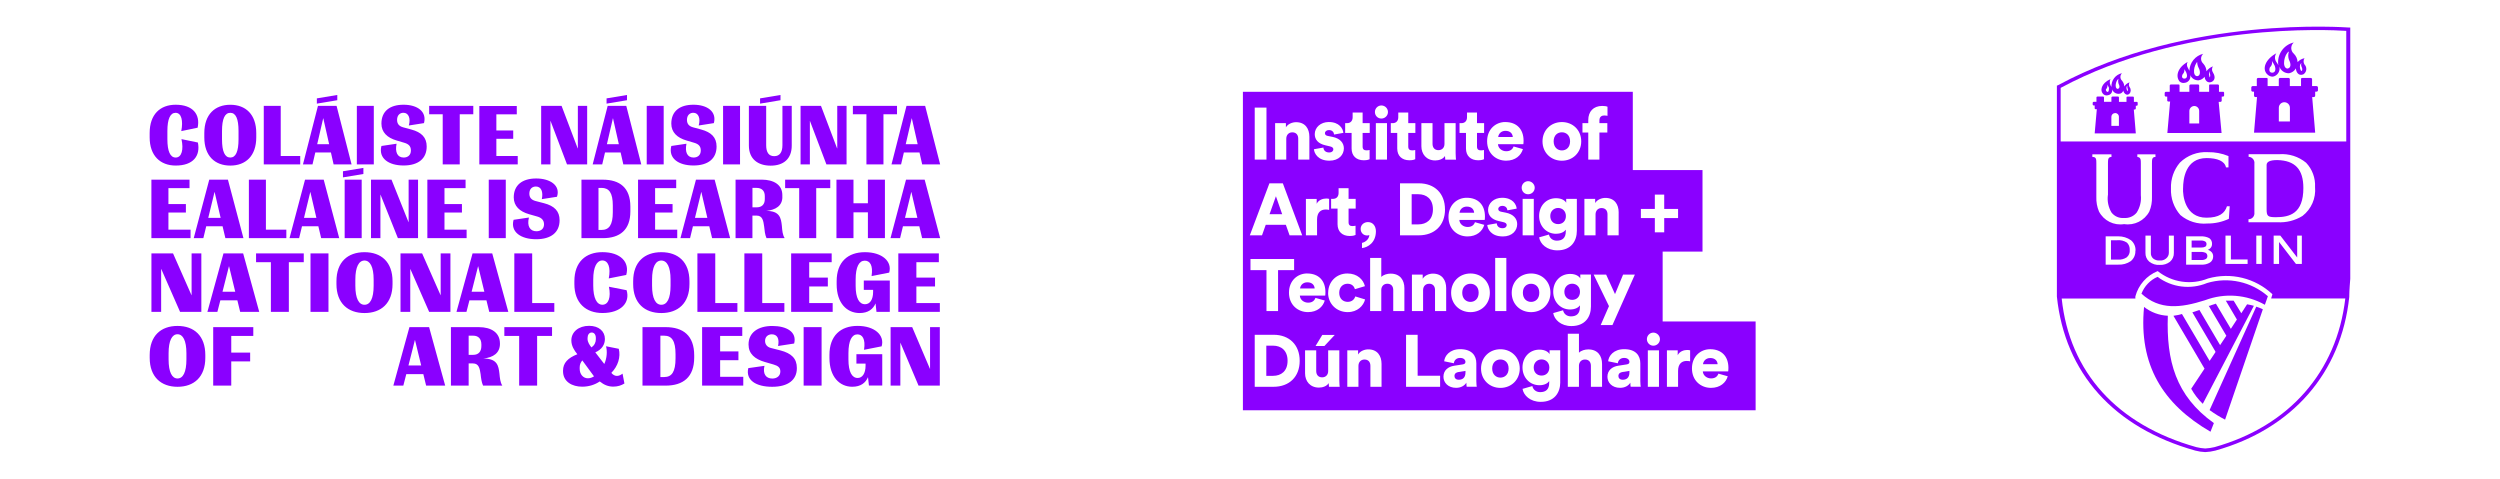
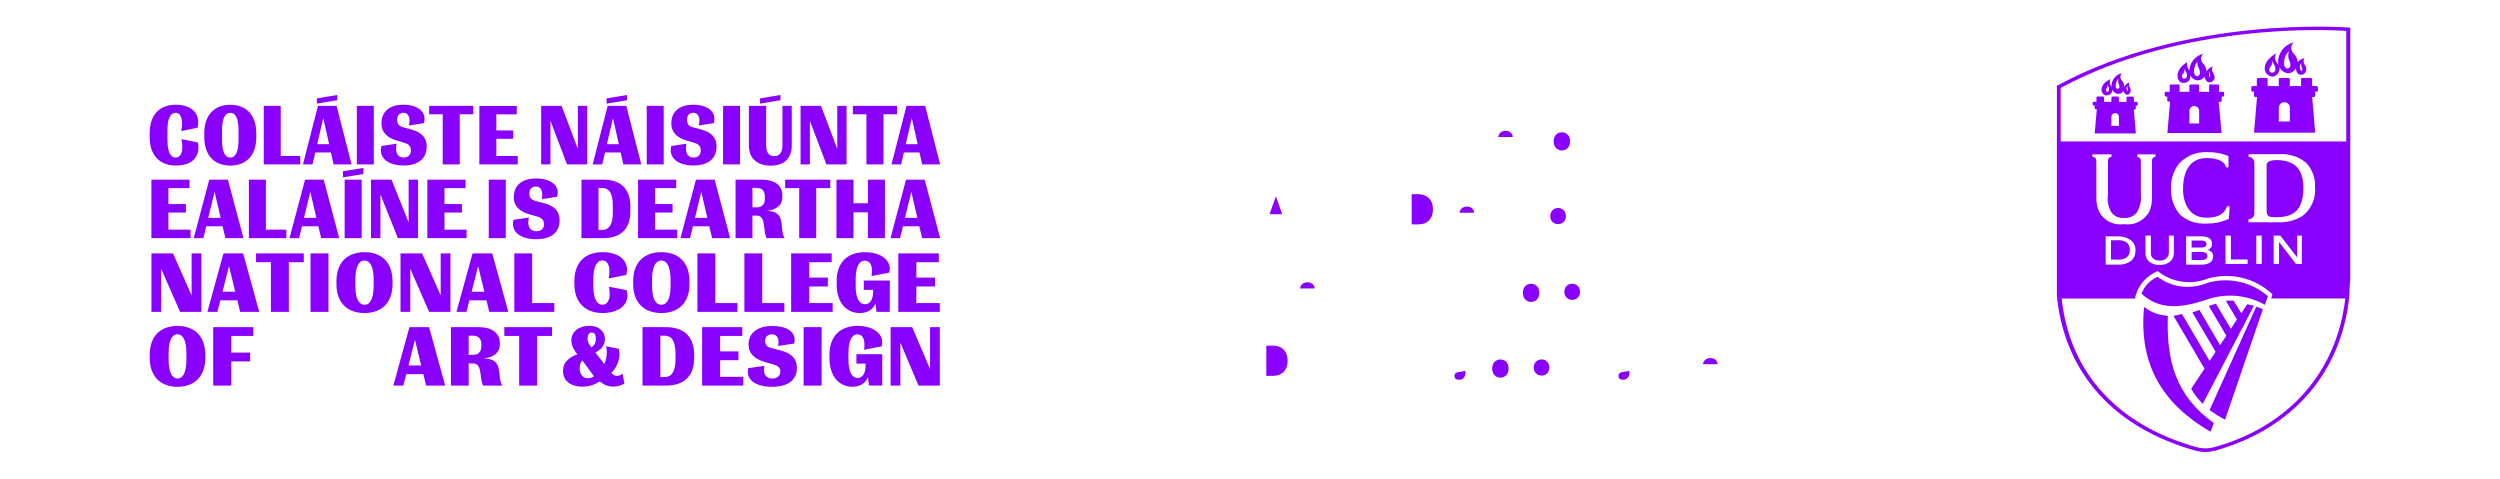
<svg xmlns="http://www.w3.org/2000/svg" id="Layer_1" data-name="Layer 1" viewBox="0 0 748.85 143.4">
  <defs>
    <style>
      .cls-1 {
        fill: #8a00ff;
      }
    </style>
  </defs>
  <g>
    <path class="cls-1" d="M704,83.5h0c-.04.41-.3,3.62-.3,5.16v.26c-2.41,22.8-17.03,39.57-40.1,46.05-1,.26-2.02.41-3.05.45-1.01-.04-2.01-.19-2.98-.45-24.42-6.86-39.04-23.21-41.45-46.13v-3.05c-.02-.25-.02-.5,0-.75V25.65l.3-.11c38.93-21.07,86.64-17.3,87.09-17.3h.49v75.26ZM702.5,89.41h-22.2l.38-1.28c-5.15-4.86-12.48-6.64-19.29-4.71-5.06,2.04-10.82,1.19-15.08-2.22-3.28,1.33-5.75,4.12-6.67,7.54-.03.23-.03.45,0,.68h-22.08c2.34,22.05,16.58,37.84,40.32,44.51.88.22,1.77.36,2.68.41.94-.05,1.87-.19,2.79-.41,22.35-6.29,36.59-22.5,39.16-44.51M631.42,58.43v-9.46c0-1.09,0-1.96,1.05-1.96v-.79h-5.73v.79h.15c1.05.04,1.05.79,1.05,1.92v10.06c-.06,1.5.21,2.99.79,4.37,1.44,2.75,4.47,4.27,7.54,3.77,3.06.48,6.08-1.04,7.54-3.77.58-1.38.85-2.87.79-4.37v-10.06c0-1.13,0-1.92,1.05-1.92v-.79h-5.43v.79c1.05.11,1.05.87,1.05,1.96v9.46c.19,1.84-.25,3.68-1.24,5.24-.91,1.13-2.32,1.73-3.77,1.62-1.45.14-2.87-.47-3.77-1.62-.94-1.57-1.33-3.42-1.09-5.24M653.92,56.4c0-2.71.68-9.05,7.05-9.05,3.2,0,5.43.9,5.8,2.79h.75v-3.39c-1.96-.81-4.06-1.21-6.18-1.17-3.11-.19-6.15.95-8.37,3.13-1.83,2.15-2.78,4.91-2.68,7.73-.13,2.93.88,5.79,2.83,7.99,2.24,1.88,5.15,2.79,8.07,2.52,2.23.02,4.43-.46,6.44-1.4l.26-3.77h-.83c-.64,2.11-2.37,3.43-6.14,3.43-6.48,0-7.12-6.75-7.01-8.82M668.24,77.73v-7.16h-1.62v8.48h6.63v-1.32h-5.01ZM661.34,74.83c.27-.1.51-.25.72-.45.36-.34.55-.82.53-1.32.04-.68-.27-1.34-.83-1.73-.8-.41-1.7-.59-2.6-.53h-4.33v8.48h4.56c.91.05,1.82-.17,2.6-.64.61-.41.97-1.11.94-1.85.02-.57-.23-1.11-.68-1.47-.26-.23-.57-.4-.9-.49M649.66,70.57v5.16c0,.66-.31,1.29-.83,1.7-.53.45-1.23.67-1.92.6-.71.06-1.41-.16-1.96-.6-.48-.43-.73-1.06-.68-1.7v-5.16h-1.62v5.16c-.04,1.01.37,1.98,1.13,2.64.9.72,2.05,1.08,3.2.98,1.08.06,2.16-.28,3.01-.94.78-.67,1.21-1.65,1.17-2.68v-5.16h-1.51ZM639.67,75.13c.08-1.21-.42-2.39-1.36-3.17-1.11-.78-2.45-1.19-3.81-1.17h-3.77v8.48h3.77c1.34.07,2.66-.3,3.77-1.06.91-.76,1.42-1.9,1.36-3.09h.04ZM673.7,46.98c1.01.14,1.72,1.06,1.58,2.07v14.66c0,.07.01.13.01.2,0,.98-.8,1.77-1.78,1.76v.9h8.63c2.65.17,5.28-.49,7.54-1.88,2.66-2.05,4.08-5.32,3.77-8.67.14-2.69-.83-5.32-2.68-7.27-2.26-1.87-5.15-2.78-8.06-2.56h-9.16v.79h.15ZM689.72,70.57h-1.62v6.56l-5.05-6.56h-2v8.48h1.62v-6.56l5.05,6.56h1.77v-8.48h.23ZM675.85,79.05h1.62v-8.48h-1.62v8.48ZM702.8,9.25c-4.94-.34-48.99-2.6-85.55,17.07v16.05h85.55V9.25Z" />
    <path class="cls-1" d="M693.91,25.79c.23,0,.41.19.41.42v.83c0,.23-.19.41-.42.41h-.41v1.21c0,.23-.19.41-.41.41h-.49l.9,10.67h-18.32l.9-10.67h-.49c-.23,0-.41-.19-.41-.41v-1.21h-.41c-.23,0-.41-.18-.41-.41v-.83c0-.23.19-.42.41-.42h1.24v-2.04c0-.23.18-.41.41-.41h2.49c.34,0,.34.15.34.41v2.04h3.35v-2.04c0-.23.18-.41.41-.41h2.49c.23,0,.41.19.41.41v2.04h3.35v-2.04c0-.23.04-.41.45-.41h2.45c.23,0,.41.19.41.41v2.04h1.24s.06,0,.08,0M684.26,30.62c-.92,0-1.66.74-1.66,1.66v4.11h3.32v-4.11c0-.91-.74-1.65-1.66-1.66" />
    <path class="cls-1" d="M663.79,105.62l-7.09-12.06c.68-.23,1.36-.42,2.11-.72l6.29,10.7-1.32,2.07Z" />
    <path class="cls-1" d="M653.58,94.05l8.29,14.06,5.01-7.54-5.28-8.97h.3c.42-.18.84-.33,1.28-.45l.57-.19,4.48,7.54,1.81-2.79v-.19.19l-3.32-5.65h2.34l2.3,3.77,1.73-2.68c.69.11,1.36.27,2.03.45l-15.3,29.36c-1.37-1.33-2.54-2.85-3.47-4.52l5.35-8.06-1.36,2.04-9.31-15.83c.85-.11,1.7-.29,2.53-.53" />
    <path class="cls-1" d="M663.15,126.72l-1.02,2.6c-14.28-8.29-21.56-20.01-19.9-37.38,2.04,1.6,4.53,2.53,7.12,2.64-.45,13.38,2.3,23.97,13.79,32.15" />
    <path class="cls-1" d="M659.42,74.15h-2.94v-2.11h2.67c.48-.03.97.07,1.4.3.27.17.41.48.38.79.02.29-.11.57-.34.75-.36.19-.76.28-1.17.26" />
    <path class="cls-1" d="M679.32,88.73l-.9,2.56c-5.48-3.09-12.05-3.59-17.94-1.36-7.35,2.34-13.57,3.01-19.03-1.96.87-2.26,2.61-4.08,4.82-5.05,4.27,3.2,9.92,3.9,14.85,1.85,6.34-1.9,13.22-.4,18.2,3.96" />
    <path class="cls-1" d="M675.85,91.86c.67.21,1.33.47,1.96.79l-11.31,33.05c-1.62-.83-3.17-1.79-4.64-2.86l13.98-30.98Z" />
    <path class="cls-1" d="M679.21,22.33c-1.77-1.58-.68-4.56,2.64-6.37-.54.78-.54,1.82,0,2.6.23.31.43.63.6.98-.48-3.14,1.54-6.11,4.64-6.82-.08.07-.15.14-.22.22-.81.93-.71,2.33.22,3.14.68.67,1.09,1.57,1.13,2.52.55-.6,1.27-1.01,2.07-1.17-.37.57-.37,1.31,0,1.89.1.1.18.21.26.33.55.91.27,2.09-.64,2.64-1.58.6-2.19-.98-2.19-1.81-.44.77-1.2,1.3-2.07,1.47-1.3.02-2.48-.8-2.9-2.04.01.04.02.08.03.12.27,1.35-.6,2.66-1.95,2.93-.61.02-1.19-.21-1.62-.64M689.38,18.86c-.94.72-.23,2.45,0,2.41.23-.04.42-.57,0-1.36-.13-.33-.13-.69,0-1.02v-.04ZM685.61,15.43c-1.36.72-2.22,4.86-.45,5.12,1.05-.15,1.2-1.28.45-2.71-.25-.76-.25-1.58,0-2.34v-.07ZM679.96,20.11c-.38.83-.23,1.73.75,1.66.98-.08.98-1.24.68-2.04-.26-.51-.55-1-.87-1.47.19.68-.03,1.42-.56,1.89v-.04Z" />
    <path class="cls-1" d="M630.1,28.25c-1.21-1.05-.75-3.28,2.07-4.56-.28.57-.28,1.24,0,1.81.07.26.3.38.3.6-.15-1.99,1.21-3.79,3.17-4.18-.03.02-.05.05-.08.08-.58.62-.55,1.6.08,2.18.41.48.65,1.1.68,1.73.35-.6.92-1.04,1.58-1.24-.28.44-.28,1,0,1.43.45.56.45,1.36,0,1.92-.9.98-1.88-.34-1.88-.9-.19.61-.76,1.01-1.4.98-.88.02-1.67-.53-1.96-1.36,0,.03.01.06.02.09.13.8-.42,1.55-1.22,1.68-.47.16-.98.06-1.36-.26M637.26,27.34s.3-.41,0-.98c-.09-.23-.09-.49,0-.72-.68.49,0,1.73,0,1.7M634.32,26.63c.6-.11.72-.75.26-1.62-.14-.45-.14-.94,0-1.39-.79.41-1.32,2.86-.26,3.01M630.81,26.78c-.07.35.15.69.5.76.41-.04.41-.75.41-1.24-.14-.33-.31-.65-.53-.94.16.5.02,1.05-.38,1.39,0,.01,0,.02,0,.03" />
    <path class="cls-1" d="M652.94,24.48c-1.43-1.62-.6-4.33,2.34-5.92-.28.5-.28,1.12,0,1.62.2.33.37.67.53,1.02.07-2.44,1.77-4.53,4.15-5.09-.04.04-.08.08-.12.12-.75.81-.7,2.07.12,2.82.58.63.92,1.44.98,2.3.46-.69,1.14-1.2,1.92-1.47-.37.55-.37,1.26,0,1.81.98,1.55.41,2.68-.72,2.94-1.13.26-1.77-.94-1.77-1.66-.43.59-1.08.98-1.81,1.09-1.11.05-2.13-.62-2.52-1.66.03.1.05.2.06.3.11,1.06-.66,2-1.71,2.11-.5.11-1.03-.01-1.43-.34M662.02,21.09c-.68.64-.11,2.15-.11,2.11s.34-.49,0-1.21c-.11-.3-.11-.64,0-.94l.11.04ZM658.37,18.26c-1.32,1.32-1.7,4.45-.26,4.56,1.05-.04,1.05-1.51.45-2.53-.32-.64-.46-1.36-.41-2.07l.23.04ZM654.41,23.54c.79-.07.79-.98.53-1.66-.16-.42-.39-.82-.68-1.17.14.55-.04,1.12-.45,1.51-.41.75-.19,1.39.6,1.32" />
    <path class="cls-1" d="M634.17,71.96c1.03-.11,2.07.14,2.94.72.58.58.88,1.37.83,2.19.09.85-.25,1.68-.91,2.22-.76.5-1.66.73-2.56.68h-2.15v-5.8h1.85Z" />
    <path class="cls-1" d="M665.93,27.48c.18.03.31.21.28.39v.72s0,.03,0,.04c-.02.19-.19.32-.38.3h-.34v1.21c0,.21-.17.38-.38.38h-.53l.87,9.31h-16.24l.83-9.42h-.49s-.05,0-.08,0c-.19-.02-.32-.19-.3-.38v-1.09h-.38c-.19,0-.36-.15-.38-.34v-.72c0-.21.17-.38.38-.38h1.13v-1.81s0-.03,0-.04c0-.19.15-.34.34-.34h2.3c.3,0,.3.15.3.38v1.81h2.94v-1.81c0-.21.17-.38.38-.38h2.22s.03,0,.04,0c.19.02.32.19.3.38v1.81h2.98v-1.81c0-.38.04-.38.38-.38h2.19s.05,0,.08,0c.19.02.32.19.3.38v1.81h1.09c.06-.02.12-.03.18-.02M658.74,33.22c0-.81-.66-1.47-1.47-1.47-.8.02-1.45.67-1.47,1.47v3.77h2.94v-3.77Z" />
    <path class="cls-1" d="M640.14,30.52c.14.04.22.19.18.33v.56c0,.15-.12.26-.26.26h-.3v.83c0,.15-.11.28-.26.3h-.34l.6,7.16h-12.32l.64-7.24h-.34c-.17,0-.3-.13-.3-.3v-.83h-.3c-.15,0-.28-.11-.3-.26v-.57c.02-.15.15-.26.3-.26h.83v-1.32s0-.03,0-.04c.02-.14.15-.24.3-.22h1.7c.26,0,.26.3.26.3v1.28h2.22v-1.32c.02-.15.15-.26.3-.26h1.66s.03,0,.04,0c.14,0,.26.12.26.27v1.32h2.26v-1.32q0-.26.3-.26h1.66c.15,0,.26.12.26.26v1.32h.87s.06,0,.09.01M634.7,34.92c-.02-.6-.53-1.07-1.13-1.05-.61,0-1.11.48-1.13,1.09v2.75h2.26v-2.75s0-.03,0-.04" />
    <path class="cls-1" d="M660.74,75.77c.3.22.47.57.45.94.02.35-.16.68-.45.87-.44.24-.94.35-1.43.3h-2.83v-2.41h2.75c.52-.03,1.04.08,1.51.3" />
    <path class="cls-1" d="M678.94,62.65v-13.23q0-1.47,3.17-1.47c5.35.11,7.84,2.75,7.84,8.37,0,7.69-4.15,8.74-8.22,8.74-2.45,0-2.79-.3-2.79-2.41" />
  </g>
  <path class="cls-1" d="M173.64,110.48v-.41c0-.79.25-1.5.79-2.11l3.5,4.77c-.58.38-1.19.58-1.85.58-1.42,0-2.44-1.24-2.44-2.84M124.28,101.85h.03l1.85,7.62h-3.81l1.93-7.62ZM141.75,100.55c1.55,0,2.44.94,2.44,2.64v.46c0,1.7-.89,2.64-2.44,2.64h-1.37v-5.74h1.37ZM198.95,100.55c2.29,0,3.4,1.55,3.4,5.56v1.22c0,4.06-1.12,5.61-3.4,5.61h-1.14v-12.39h1.14ZM53.17,113.37c-1.62,0-2.67-1.85-2.67-5.71v-1.85c0-3.81,1.04-5.69,2.67-5.69s2.67,1.88,2.67,5.69v1.85c0,3.86-1.02,5.71-2.67,5.71M176,101.47v-.25c0-.89.46-1.62,1.24-1.62s1.24.69,1.24,1.65v.38c0,.96-.46,1.85-1.32,2.44-.56-.71-1.17-1.6-1.17-2.59M246.1,97.99h-5.38v17.52h5.38v-17.52ZM210.3,115.51h12.34v-2.64h-6.93v-4.98h5.48v-2.64h-5.48v-4.62h6.63v-2.64h-12.03v17.52ZM266.77,115.51h2.92v-12.85h.02l5.43,12.85h6.37v-17.52h-2.92v12.52h-.02l-5.33-12.52h-6.47v17.52ZM207.94,107.1v-.66c0-5.92-3.3-8.45-8.56-8.45h-6.93v17.52h6.93c5.26,0,8.56-2.56,8.56-8.4M149.75,102.94v-.08c0-3.2-2.57-4.87-6.3-4.87h-8.38v17.52h5.31v-6.65h1.29c1.8,0,2.03,1.55,2.29,3.2.13,1.19.28,2.44.74,3.45h5.74v-.05c-.58-.89-.71-2.21-.84-3.58-.28-2.34-.64-4.49-4.82-4.49h-.02c2.97-.3,5-1.62,5-4.44M151.07,97.99v2.64h4.44v14.88h5.38v-14.88h4.47v-2.64h-14.29ZM117.81,115.51h3l.89-3.45h5.1l.84,3.45h5.71l-4.82-17.52h-5.89l-4.82,17.52ZM63.86,115.51h5.41v-7.26h5.66v-2.64h-5.66v-4.98h6.6v-2.64h-12.01v17.52ZM224.14,110.28c-.84,3.58,2.31,5.58,7.16,5.58s7.39-2.13,7.39-5.56v-.08c0-2.82-1.6-4.39-4.93-5.26l-2.89-.74c-1.14-.3-1.7-1.12-1.7-2.08v-.05c0-1.27.96-1.95,2.01-1.95,1.65,0,2.33,1.32,1.88,3.5l4.82-.74c.89-3.48-2.26-5.26-6.55-5.26s-7.11,2.03-7.11,5.51v.08c0,2.72,1.88,4.34,4.88,5.2l2.56.74c1.32.38,2.08.89,2.08,2.06v.08c0,1.27-1.02,2.08-2.39,2.08-1.98,0-2.92-1.45-2.36-3.81l-4.85.69ZM256.53,108.91h2.74v.63c0,2.31-.96,3.68-2.36,3.68-1.7,0-2.77-1.78-2.77-5.54v-1.88c0-3.81,1.04-5.64,2.69-5.64,1.45,0,2.49,1.32,1.98,4.62l5.28-1.04c.96-3.35-2.13-6.12-7.21-6.12s-8.43,2.92-8.43,8.71v.91c0,5.66,3.07,8.61,6.83,8.61,2.54,0,3.99-1.17,4.72-2.87l.28,2.51h3.99v-9.39h-7.74v2.79ZM53.17,115.86c4.95,0,8.33-2.95,8.33-8.68v-.84c0-5.79-3.38-8.71-8.33-8.71s-8.33,2.92-8.33,8.71v.84c0,5.74,3.43,8.68,8.33,8.68M183.69,115.81c1.35,0,2.41-.36,3.35-.94l-.56-2.95c-.56.43-1.12.68-1.68.68-.61,0-1.17-.3-1.68-.91,2.01-2.03,2.84-4.77,2.23-7.21l-3.81-.76c.38,1.52.28,3.53-.53,5.31l-2.69-3.48c2.03-.91,2.87-2.39,2.87-3.99v-.05c0-2.26-1.8-3.91-4.72-3.91-3.17,0-5.33,1.85-5.33,4.37,0,1.62.84,2.97,1.8,4.14-2.84,1.12-4.29,2.61-4.29,4.92v.15c0,3.22,2.79,4.65,5.74,4.65,2.06,0,3.83-.61,5.26-1.57,1.29,1.04,2.56,1.55,4.04,1.55M68.58,79.76h.03l1.85,7.62h-3.81l1.93-7.62ZM143.2,79.76h.03l1.85,7.62h-3.81l1.93-7.62ZM198.09,91.29c-1.7,0-2.77-1.85-2.77-5.71v-1.85c0-3.81,1.07-5.69,2.77-5.69s2.77,1.88,2.77,5.69v1.85c0,3.86-1.04,5.71-2.77,5.71M109.18,91.29c-1.68,0-2.74-1.85-2.74-5.71v-1.85c0-3.81,1.07-5.69,2.74-5.69s2.74,1.88,2.74,5.69v1.85c0,3.86-1.04,5.71-2.74,5.71M228.33,75.9h-5.36v17.52h11.98v-2.64h-6.63v-14.88ZM214.26,75.9h-5.36v17.52h11.98v-2.64h-6.63v-14.88ZM62.11,93.42h3l.89-3.45h5.1l.84,3.45h5.71l-4.82-17.52h-5.89l-4.82,17.52ZM269.08,93.42h12.44v-2.64h-7.03v-4.98h5.59v-2.64h-5.59v-4.62h6.73v-2.64h-12.14v17.52ZM159.42,75.9h-5.36v17.52h11.98v-2.64h-6.63v-14.88ZM136.72,93.42h3l.89-3.45h5.1l.84,3.45h5.71l-4.82-17.52h-5.89l-4.82,17.52ZM76.7,75.9v2.64h4.44v14.88h5.38v-14.88h4.47v-2.64h-14.29ZM45.35,93.42h2.92v-12.85h.03l5.64,12.85h6.37v-17.52h-2.92v12.52h-.03l-5.53-12.52h-6.47v17.52ZM98.39,75.9h-5.38v17.52h5.38v-17.52ZM236.98,93.42h12.44v-2.64h-7.03v-4.98h5.58v-2.64h-5.58v-4.62h6.73v-2.64h-12.14v17.52ZM119.97,93.42h2.92v-12.85h.02l5.64,12.85h6.37v-17.52h-2.92v12.52h-.03l-5.53-12.52h-6.47v17.52ZM109.18,93.77c5,0,8.4-2.95,8.4-8.68v-.84c0-5.79-3.4-8.71-8.4-8.71s-8.4,2.92-8.4,8.71v.84c0,5.74,3.45,8.68,8.4,8.68M182.4,85.9c.66,3.17-.13,5.38-1.96,5.38-1.68,0-2.74-1.98-2.74-5.74v-1.83c0-3.78,1.09-5.69,2.72-5.69,1.75,0,2.59,2.06,1.93,5.38l5.23-1.04c1.09-3.83-1.68-6.83-7.13-6.83-4.98,0-8.4,2.92-8.4,8.71v.84c0,5.71,3.45,8.68,8.43,8.68,5.51,0,8.35-3.1,7.21-6.83l-5.28-1.04ZM198.09,93.77c5.03,0,8.43-2.95,8.43-8.68v-.84c0-5.79-3.4-8.71-8.43-8.71s-8.43,2.92-8.43,8.71v.84c0,5.74,3.45,8.68,8.43,8.68M258.74,86.82h2.79v.63c0,2.31-.96,3.68-2.41,3.68-1.75,0-2.82-1.78-2.82-5.53v-1.88c0-3.81,1.04-5.64,2.74-5.64,1.5,0,2.54,1.32,2.03,4.62l5.28-1.04c.96-3.35-2.13-6.12-7.26-6.12s-8.48,2.92-8.48,8.71v.91c0,5.66,3.07,8.61,6.88,8.61,2.56,0,4.04-1.17,4.77-2.89l.28,2.54h3.99v-9.39h-7.79v2.79ZM64.26,57.52h.03l1.8,7.74h-3.71l1.88-7.74ZM272.96,57.52h.03l1.8,7.74h-3.71l1.88-7.74ZM210.05,57.52h.03l1.8,7.74h-3.71l1.88-7.74ZM92.95,57.52h.02l1.8,7.74h-3.71l1.88-7.74ZM180.16,56.28c2.29,0,3.4,1.47,3.4,5.28v2.01c0,3.83-1.12,5.31-3.4,5.31h-.89v-12.59h.89ZM226.6,56.28c1.57,0,2.49.86,2.49,2.46v.91c0,1.6-.91,2.46-2.46,2.46h-1.24v-5.84h1.22ZM45.35,71.33h11.73v-2.54h-6.63v-5.13h5.23v-2.54h-5.23v-4.77h6.32v-2.54h-11.42v17.52ZM58.04,71.33h2.87l.86-3.55h4.9l.84,3.55h5.41l-4.65-17.52h-5.59l-4.65,17.52ZM79.65,53.81h-5.1v17.52h11.22v-2.54h-6.12v-14.98ZM86.73,71.33h2.87l.86-3.55h4.9l.84,3.55h5.41l-4.65-17.52h-5.59l-4.65,17.52ZM108.34,53.81h-5.1v17.52h5.1v-17.52ZM111.13,71.33h2.82v-13.02h.03l5.2,13.02h6.04v-17.52h-2.82v12.74h-.03l-5.1-12.74h-6.14v17.52ZM128.02,71.33h11.75v-2.54h-6.63v-5.13h5.23v-2.54h-5.23v-4.77h6.32v-2.54h-11.45v17.52ZM151.5,53.81h-5.1v17.52h5.1v-17.52ZM191.13,71.33h11.73v-2.54h-6.63v-5.13h5.23v-2.54h-5.23v-4.77h6.32v-2.54h-11.43v17.52ZM203.83,71.33h2.87l.86-3.55h4.9l.84,3.55h5.41l-4.65-17.52h-5.59l-4.65,17.52ZM188.82,63.31v-1.42c0-5.66-3.17-8.07-8.25-8.07h-6.4v17.52h6.4c5.08,0,8.25-2.44,8.25-8.02M234.34,58.99v-.56c0-3.1-2.59-4.62-6.19-4.62h-7.82v17.52h5.05v-6.75h1.27c1.78,0,2.01,1.6,2.24,3.25.13,1.22.25,2.49.71,3.5h5.41v-.05c-.58-.89-.71-2.23-.81-3.63-.25-2.31-.61-4.47-4.6-4.47h-.1c2.84-.3,4.85-1.52,4.85-4.19M235.18,53.81v2.54h4.21v14.98h5.1v-14.98h4.21v-2.54h-13.53ZM255.65,53.81h-5.1v17.52h5.1v-7.72h4.32v7.72h5.1v-17.52h-5.1v7.08h-4.32v-7.08ZM266.74,71.33h2.87l.86-3.55h4.9l.84,3.55h5.41l-4.65-17.52h-5.58l-4.65,17.52ZM153.84,65.85c-1.01,3.66,2.23,5.81,6.75,5.81s7.03-2.08,7.03-5.69c0-2.72-1.55-4.29-4.67-5.1l-2.54-.66c-1.24-.33-1.85-1.04-1.85-2.21,0-1.5.94-2.13,1.96-2.13,1.6,0,2.24,1.57,1.78,3.78l4.54-.71c1.12-3.35-2.01-5.48-6.22-5.48s-6.73,2.01-6.73,5.66c0,2.59,1.75,4.24,4.62,5.05l2.49.71c1.22.36,1.96,1.09,1.96,2.31,0,1.4-1.02,2.08-2.29,2.08-1.93,0-2.87-1.57-2.23-4.11l-4.6.68ZM102.73,53.13l6.12-1.01v-1.83l-6.12,1.01v1.83ZM273.11,35.43h.02l1.75,7.77h-3.58l1.8-7.77ZM183.59,35.43h.03l1.75,7.77h-3.58l1.8-7.77ZM96.81,35.43h.03l1.75,7.77h-3.58l1.8-7.77ZM68.99,47.19c-1.65,0-2.49-1.78-2.49-5.48v-2.46c0-3.68.84-5.46,2.49-5.46s2.46,1.78,2.46,5.46v2.46c0,3.71-.84,5.48-2.46,5.48M143.58,49.24h11.5v-2.51h-6.4v-5.15h5.05v-2.51h-5.05v-4.82h6.12v-2.51h-11.22v17.52ZM111.97,31.72h-5.08v17.52h5.08v-17.52ZM162.09,49.24h2.79v-13.02h.03l4.93,13.02h6.04v-17.52h-2.79v12.72h-.05l-4.82-12.72h-6.12v17.52ZM198.8,31.72h-5.08v17.52h5.08v-17.52ZM177.52,49.24h2.87l.84-3.58h4.67l.81,3.58h5.38l-4.49-17.52h-5.58l-4.49,17.52ZM221.67,31.72h-5.08v17.52h5.08v-17.52ZM234.37,31.72v11.78c0,2.13-.84,3.28-2.46,3.28s-2.41-1.14-2.41-3.28v-11.78h-5.18v11.88c0,4.04,2.72,6.02,6.52,6.02s6.32-1.98,6.32-6.02v-11.88h-2.79ZM239.8,49.24h2.79v-13.02h.02l4.93,13.02h6.04v-17.52h-2.79v12.72h-.05l-4.82-12.72h-6.12v17.52ZM84.09,31.72h-5.08v17.52h10.92v-2.51h-5.84v-15ZM90.74,49.24h2.87l.84-3.58h4.67l.81,3.58h5.38l-4.49-17.52h-5.58l-4.49,17.52ZM267.04,49.24h2.87l.84-3.58h4.67l.81,3.58h5.38l-4.49-17.52h-5.59l-4.49,17.52ZM255.47,31.72v2.51h4.06v15.01h5.1v-15.01h4.06v-2.51h-13.23ZM128.55,31.72v2.51h4.06v15.01h5.1v-15.01h4.06v-2.51h-13.23ZM201.08,43.73c-.94,3.73,2.21,5.84,6.63,5.84s6.93-2.06,6.93-5.69c0-2.72-1.58-4.27-4.6-5.08l-2.44-.66c-1.22-.33-1.83-1.04-1.83-2.23,0-1.45.89-2.13,1.9-2.13,1.57,0,2.21,1.7,1.62,3.81l4.54-.71c.91-3.43-1.95-5.51-6.12-5.51s-6.63,1.98-6.63,5.66c0,2.59,1.75,4.24,4.54,5.05l2.16.64c1.35.38,2.13.96,2.13,2.36s-.94,2.11-2.16,2.11c-1.9,0-2.64-1.62-2.13-4.14l-4.57.68ZM114.25,43.73c-.94,3.73,2.21,5.84,6.63,5.84s6.93-2.06,6.93-5.69c0-2.72-1.57-4.27-4.6-5.08l-2.44-.66c-1.22-.33-1.83-1.04-1.83-2.23,0-1.45.89-2.13,1.9-2.13,1.57,0,2.21,1.7,1.62,3.81l4.54-.71c.91-3.43-1.95-5.51-6.12-5.51s-6.63,1.98-6.63,5.66c0,2.59,1.75,4.24,4.54,5.05l2.16.64c1.35.38,2.13.96,2.13,2.36s-.94,2.11-2.16,2.11c-1.9,0-2.64-1.62-2.13-4.14l-4.57.68ZM54.36,41.68c.69,3.1.08,5.51-1.73,5.51-1.65,0-2.49-1.9-2.49-5.48v-2.46c0-3.63.86-5.46,2.46-5.46,1.75,0,2.31,2.36,1.7,5.48l4.9-1.02c.84-3.99-1.42-6.88-6.58-6.88-4.65,0-7.79,2.89-7.79,8.48v1.29c0,5.51,3.17,8.45,7.82,8.45,5.21,0,7.44-2.89,6.63-6.9l-4.93-1.02ZM68.99,49.6c4.6,0,7.77-2.89,7.77-8.45v-1.29c0-5.59-3.17-8.48-7.77-8.48s-7.79,2.89-7.79,8.48v1.29c0,5.56,3.17,8.45,7.79,8.45M94.91,31.04l6.12-1.02v-1.57l-6.12,1.02v1.57ZM181.69,31.04l6.12-1.02v-1.57l-6.12,1.02v1.57ZM227.67,31.04l6.12-1.02v-1.57l-6.12,1.02v1.57Z" />
  <g>
-     <path class="cls-1" d="M440.46,85c-1.25,0-2.46.86-2.46,2.7s1.21,2.73,2.46,2.73,2.46-.88,2.46-2.73-1.19-2.7-2.46-2.7Z" />
-     <path class="cls-1" d="M498.03,96.29v-20.92h11.94v-24.42h-20.88v-23.45h-116.79v95.38h153.58v-26.59h-27.85ZM489.71,82.25l-6.72,15.12h-3.52l2.48-5.67-4.59-9.45h3.74l2.66,5.85,2.42-5.85h3.54ZM484.85,63.64v6.86h-3.34v-6.29c0-1.08-.57-1.89-1.78-1.89-1.1,0-1.8.81-1.8,1.91v6.26h-3.34v-10.92h3.23v1.25c.59-1.03,1.93-1.54,3.06-1.54,2.75,0,3.98,1.96,3.98,4.35ZM470.33,92.71c-2.9,0-5.08-2.29-5.08-5.32s2.09-5.34,5.08-5.34c1.78,0,2.73.79,3.03,1.36v-1.17h3.19v9.56c0,3.14-1.76,5.87-5.85,5.87-3.14,0-5.14-1.93-5.45-3.89l2.95-.84c.22,1.06,1.1,1.83,2.35,1.83,1.67,0,2.7-.81,2.7-2.79v-.51c-.4.59-1.34,1.23-2.92,1.23ZM474.01,36.89h1.74v-.94c0-2.51,1.52-4.22,4.18-4.22.68,0,1.27.09,1.58.24v2.73c-.18-.04-.46-.11-.99-.11-.59,0-1.43.26-1.43,1.47v.83h2.37v2.81h-2.37v8.11h-3.34v-8.11h-1.74v-2.81ZM467.84,36.56c3.27,0,5.8,2.4,5.8,5.78s-2.53,5.8-5.8,5.8-5.8-2.42-5.8-5.8,2.55-5.78,5.8-5.78ZM466.11,70.03c-2.9,0-5.08-2.29-5.08-5.32s2.09-5.34,5.08-5.34c1.78,0,2.73.79,3.03,1.36v-1.17h3.19v9.56c0,3.14-1.76,5.87-5.85,5.87-3.14,0-5.14-1.93-5.45-3.89l2.94-.84c.22,1.06,1.1,1.83,2.35,1.83,1.67,0,2.7-.81,2.7-2.79v-.51c-.4.59-1.34,1.23-2.92,1.23ZM450.11,70.82c-3.43,0-4.53-2.22-4.61-3.43l2.84-.5c.04.75.57,1.47,1.71,1.47.86,0,1.27-.46,1.27-.94,0-.4-.26-.73-1.08-.9l-1.25-.29c-2.33-.51-3.25-1.82-3.25-3.36,0-2,1.76-3.63,4.2-3.63,3.16,0,4.26,1.98,4.37,3.25l-2.77.51c-.09-.72-.55-1.34-1.56-1.34-.64,0-1.19.37-1.19.95,0,.46.37.73.86.81l1.45.29c2.26.46,3.36,1.82,3.36,3.43,0,1.87-1.43,3.69-4.35,3.69ZM451.21,77.26v15.91h-3.34v-15.91h3.34ZM446.27,87.7c0,3.38-2.53,5.8-5.8,5.8s-5.8-2.42-5.8-5.8,2.55-5.78,5.8-5.78,5.8,2.4,5.8,5.78ZM458.62,81.92c3.27,0,5.8,2.4,5.8,5.78s-2.53,5.8-5.8,5.8-5.8-2.42-5.8-5.8,2.55-5.78,5.8-5.78ZM456.09,70.49v-10.92h3.34v10.92h-3.34ZM459.71,56.23c0,1.08-.88,1.96-1.98,1.96s-1.93-.88-1.93-1.96.88-1.96,1.93-1.96,1.98.88,1.98,1.96ZM450.9,36.56c3.38,0,5.47,2.09,5.47,5.6,0,.46-.04.97-.07,1.03h-7.6c.07,1.23,1.19,2.11,2.48,2.11,1.21,0,1.89-.57,2.2-1.43l2.79.79c-.53,1.89-2.26,3.47-5.03,3.47-3.01,0-5.69-2.15-5.69-5.82s2.62-5.76,5.45-5.76ZM444.73,65.88h-7.6c.07,1.23,1.19,2.11,2.48,2.11,1.21,0,1.89-.57,2.2-1.43l2.79.79c-.53,1.89-2.26,3.47-5.03,3.47-3.01,0-5.69-2.15-5.69-5.82s2.62-5.76,5.45-5.76c3.38,0,5.47,2.09,5.47,5.6,0,.46-.04.97-.07,1.03ZM437.19,36.89h.55c1.14,0,1.69-.77,1.69-1.78v-1.41h2.99v3.19h2.13v2.92h-2.13v4.09c0,.9.48,1.14,1.21,1.14.35,0,.68-.07.88-.11v2.77c-.13.07-.68.31-1.74.31-2.26,0-3.65-1.34-3.65-3.52v-4.68h-1.93v-2.92ZM425.76,36.89h3.34v6.2c0,1.05.57,1.89,1.76,1.89,1.12,0,1.82-.77,1.82-1.87v-6.22h3.34v8.97c0,.99.09,1.78.11,1.96h-3.21c-.04-.2-.09-.81-.09-1.1-.57.95-1.82,1.34-2.92,1.34-2.66,0-4.15-1.93-4.15-4.26v-6.9ZM428.07,85c-1.1,0-1.8.81-1.8,1.91v6.26h-3.34v-10.92h3.23v1.25c.59-1.03,1.93-1.54,3.05-1.54,2.75,0,3.98,1.96,3.98,4.35v6.86h-3.34v-6.29c0-1.08-.57-1.89-1.78-1.89ZM432.84,62.71c0,4.81-3.14,7.78-7.85,7.78h-5.63v-15.58h5.65c4.68,0,7.82,2.99,7.82,7.8ZM416.6,36.89h.55c1.14,0,1.69-.77,1.69-1.78v-1.41h2.99v3.19h2.13v2.92h-2.13v4.09c0,.9.48,1.14,1.21,1.14.35,0,.68-.07.88-.11v2.77c-.13.07-.68.31-1.74.31-2.26,0-3.65-1.34-3.65-3.52v-4.68h-1.93v-2.92ZM413.77,31.59c1.1,0,1.98.88,1.98,1.96s-.88,1.96-1.98,1.96-1.93-.88-1.93-1.96.88-1.96,1.93-1.96ZM415.46,36.89v10.92h-3.34v-10.92h3.34ZM412.14,69.26c0,3.41-2.42,4.86-4.17,5.05v-1.56c.94-.18,2.15-1.06,2.2-2.37-.11.09-.35.16-.62.16-1.21,0-1.98-.88-1.98-1.98,0-1.16.95-2.04,2.2-2.04,1.54,0,2.37,1.3,2.37,2.75ZM397.24,59.46c.33,0,.66.04.88.11v3.3c-.37-.09-.73-.11-1.06-.11-1.34,0-2.55.79-2.55,2.97v4.77h-3.34v-10.92h3.23v1.47c.57-1.23,1.96-1.58,2.84-1.58ZM391.55,81.92c3.38,0,5.47,2.09,5.47,5.6,0,.46-.04.97-.07,1.03h-7.6c.07,1.23,1.19,2.11,2.48,2.11,1.21,0,1.89-.57,2.2-1.43l2.79.79c-.53,1.89-2.26,3.47-5.03,3.47-3.01,0-5.69-2.15-5.69-5.82s2.62-5.76,5.45-5.76ZM396.08,100.32h3.74l-3.1,3.32h-2.66l2.02-3.32ZM397.84,87.72c0-3.41,2.55-5.8,5.76-5.8,3.01,0,4.77,1.85,5.25,3.8l-2.99.9c-.24-.83-.9-1.63-2.2-1.63-1.38,0-2.51.97-2.51,2.73s1.16,2.7,2.55,2.7c1.3,0,2.02-.81,2.26-1.63l2.94.9c-.48,1.91-2.29,3.8-5.21,3.8-3.25,0-5.87-2.39-5.87-5.78ZM406.08,59.57v2.92h-2.13v4.09c0,.9.48,1.14,1.21,1.14.35,0,.68-.07.88-.11v2.77c-.13.07-.68.31-1.74.31-2.26,0-3.65-1.34-3.65-3.52v-4.68h-1.93v-2.92h.55c1.14,0,1.69-.77,1.69-1.78v-1.41h2.99v3.19h2.13ZM402.93,36.89h.55c1.14,0,1.69-.77,1.69-1.78v-1.41h2.99v3.19h2.13v2.92h-2.13v4.09c0,.9.48,1.14,1.21,1.14.35,0,.68-.07.88-.11v2.77c-.13.07-.68.31-1.74.31-2.26,0-3.65-1.34-3.65-3.52v-4.68h-1.93v-2.92ZM398.32,43.83l-1.25-.29c-2.33-.51-3.25-1.82-3.25-3.36,0-2,1.76-3.63,4.2-3.63,3.16,0,4.26,1.98,4.37,3.25l-2.77.5c-.09-.72-.55-1.34-1.56-1.34-.64,0-1.19.37-1.19.95,0,.46.37.73.86.81l1.45.29c2.26.46,3.36,1.82,3.36,3.43,0,1.87-1.43,3.69-4.35,3.69-3.43,0-4.53-2.22-4.62-3.43l2.84-.5c.04.75.57,1.47,1.71,1.47.86,0,1.27-.46,1.27-.94,0-.4-.26-.73-1.08-.9ZM381.95,36.89h3.23v1.25c.59-1.03,1.93-1.54,3.05-1.54,2.75,0,3.98,1.96,3.98,4.35v6.86h-3.34v-6.28c0-1.08-.57-1.89-1.78-1.89-1.1,0-1.8.81-1.8,1.91v6.26h-3.34v-10.92ZM375.84,32.23h3.52v15.58h-3.52v-15.58ZM380.24,54.91h4.02l5.8,15.58h-3.78l-1.12-3.16h-6.02l-1.12,3.16h-3.65l5.87-15.58ZM374.56,77.59h13.08v3.32h-4.81v12.26h-3.47v-12.26h-4.79v-3.32ZM381.47,115.86h-5.63v-15.58h5.65c4.68,0,7.82,2.99,7.82,7.8s-3.14,7.78-7.85,7.78ZM398.08,115.86c-.04-.2-.09-.81-.09-1.1-.57.95-1.82,1.34-2.92,1.34-2.66,0-4.15-1.93-4.15-4.26v-6.9h3.34v6.2c0,1.06.57,1.89,1.76,1.89,1.12,0,1.82-.77,1.82-1.87v-6.22h3.34v8.97c0,.99.09,1.78.11,1.96h-3.21ZM413.83,115.86h-3.34v-6.28c0-1.08-.57-1.89-1.78-1.89-1.1,0-1.8.81-1.8,1.91v6.26h-3.34v-10.92h3.23v1.25c.59-1.03,1.93-1.54,3.05-1.54,2.75,0,3.98,1.96,3.98,4.35v6.86ZM420.67,93.17h-3.34v-6.29c0-1.08-.57-1.89-1.78-1.89-1.05,0-1.74.75-1.8,1.76v6.42h-3.34v-15.91h3.34v5.69c.68-.68,1.82-.99,2.79-.99,2.86,0,4.13,1.96,4.13,4.35v6.86ZM431.37,115.86h-10.2v-15.58h3.47v12.26h6.73v3.32ZM439.34,115.86c-.02-.09-.11-.48-.11-1.23-.57.92-1.63,1.54-3.08,1.54-2.39,0-3.78-1.58-3.78-3.32,0-1.94,1.43-3.03,3.23-3.3l2.57-.4c.59-.09.79-.37.79-.75,0-.64-.55-1.19-1.6-1.19-1.17,0-1.8.79-1.87,1.6l-2.9-.59c.13-1.56,1.58-3.63,4.79-3.63,3.54,0,4.84,1.98,4.84,4.22v5.34c0,.86.11,1.58.13,1.69h-3.01ZM449.43,116.19c-3.25,0-5.8-2.42-5.8-5.8s2.55-5.78,5.8-5.78,5.8,2.4,5.8,5.78-2.53,5.8-5.8,5.8ZM467.36,114.5c0,3.14-1.76,5.87-5.85,5.87-3.14,0-5.14-1.93-5.45-3.89l2.94-.84c.22,1.05,1.1,1.82,2.35,1.82,1.67,0,2.7-.81,2.7-2.79v-.51c-.4.59-1.34,1.23-2.92,1.23-2.9,0-5.08-2.29-5.08-5.32s2.09-5.34,5.08-5.34c1.78,0,2.73.79,3.03,1.36v-1.17h3.19v9.56ZM479.88,115.86h-3.34v-6.28c0-1.08-.57-1.89-1.78-1.89-1.06,0-1.74.75-1.8,1.76v6.42h-3.34v-15.91h3.34v5.69c.68-.68,1.82-.99,2.79-.99,2.86,0,4.13,1.96,4.13,4.35v6.86ZM488.46,115.86c-.02-.09-.11-.48-.11-1.23-.57.92-1.63,1.54-3.08,1.54-2.4,0-3.78-1.58-3.78-3.32,0-1.94,1.43-3.03,3.23-3.3l2.57-.4c.59-.09.79-.37.79-.75,0-.64-.55-1.19-1.6-1.19-1.16,0-1.8.79-1.87,1.6l-2.9-.59c.13-1.56,1.58-3.63,4.79-3.63,3.54,0,4.84,1.98,4.84,4.22v5.34c0,.86.11,1.58.13,1.69h-3.01ZM491.51,62.58h4.18v-4.29h2.81v4.29h4.15v2.73h-4.15v4.29h-2.81v-4.29h-4.18v-2.73ZM496.93,115.86h-3.34v-10.92h3.34v10.92ZM495.24,103.55c-1.06,0-1.93-.88-1.93-1.96s.88-1.96,1.93-1.96,1.98.88,1.98,1.96-.88,1.96-1.98,1.96ZM506.25,108.23c-.37-.09-.72-.11-1.05-.11-1.34,0-2.55.79-2.55,2.97v4.77h-3.34v-10.92h3.23v1.47c.57-1.23,1.96-1.58,2.84-1.58.33,0,.66.04.88.11v3.3ZM517.66,111.24h-7.6c.07,1.23,1.19,2.11,2.48,2.11,1.21,0,1.89-.57,2.2-1.43l2.79.79c-.53,1.89-2.26,3.47-5.03,3.47-3.01,0-5.69-2.15-5.69-5.82s2.62-5.76,5.45-5.76c3.38,0,5.47,2.09,5.47,5.6,0,.46-.04.97-.07,1.03Z" />
    <path class="cls-1" d="M470.94,84.98c-1.25,0-2.35.92-2.35,2.42s1.01,2.42,2.35,2.42,2.33-.92,2.33-2.42-1.08-2.42-2.33-2.42Z" />
    <path class="cls-1" d="M458.62,90.43c1.28,0,2.46-.88,2.46-2.73s-1.19-2.7-2.46-2.7-2.46.86-2.46,2.7,1.21,2.73,2.46,2.73Z" />
    <path class="cls-1" d="M450.95,39.19c-1.41,0-2.11,1.03-2.18,1.85h4.37c-.04-.84-.62-1.85-2.2-1.85Z" />
    <path class="cls-1" d="M467.84,45.06c1.28,0,2.46-.88,2.46-2.73s-1.19-2.7-2.46-2.7-2.46.86-2.46,2.7,1.21,2.73,2.46,2.73Z" />
    <path class="cls-1" d="M512.3,107.24c-1.41,0-2.11,1.03-2.18,1.85h4.37c-.04-.84-.61-1.85-2.2-1.85Z" />
    <path class="cls-1" d="M466.72,62.29c-1.25,0-2.35.92-2.35,2.42s1.01,2.42,2.35,2.42,2.33-.92,2.33-2.42-1.08-2.42-2.33-2.42Z" />
    <path class="cls-1" d="M391.6,84.56c-1.41,0-2.11,1.03-2.18,1.85h4.37c-.04-.84-.61-1.85-2.2-1.85Z" />
    <path class="cls-1" d="M449.43,107.68c-1.25,0-2.46.86-2.46,2.7s1.21,2.73,2.46,2.73,2.46-.88,2.46-2.73-1.19-2.7-2.46-2.7Z" />
    <path class="cls-1" d="M381.33,103.55h-2.02v9.03h2.02c2.4,0,4.35-1.38,4.35-4.51s-1.96-4.53-4.35-4.53Z" />
    <path class="cls-1" d="M435.67,112.63c0,.57.37,1.12,1.3,1.12.99,0,2-.48,2-2.17v-.48l-2.07.33c-.7.11-1.23.44-1.23,1.21Z" />
    <polygon class="cls-1" points="382.19 58.78 380.28 64.16 384.06 64.16 382.19 58.78" />
    <path class="cls-1" d="M461.76,107.66c-1.25,0-2.35.92-2.35,2.42s1.01,2.42,2.35,2.42,2.33-.92,2.33-2.42-1.08-2.42-2.33-2.42Z" />
    <path class="cls-1" d="M484.78,112.63c0,.57.37,1.12,1.3,1.12.99,0,2-.48,2-2.17v-.48l-2.07.33c-.7.11-1.23.44-1.23,1.21Z" />
    <path class="cls-1" d="M439.37,61.88c-1.41,0-2.11,1.03-2.18,1.85h4.37c-.04-.84-.61-1.85-2.2-1.85Z" />
    <path class="cls-1" d="M429.22,62.71c0-3.12-1.96-4.53-4.35-4.53h-2.02v9.03h2.02c2.4,0,4.35-1.38,4.35-4.51Z" />
  </g>
</svg>